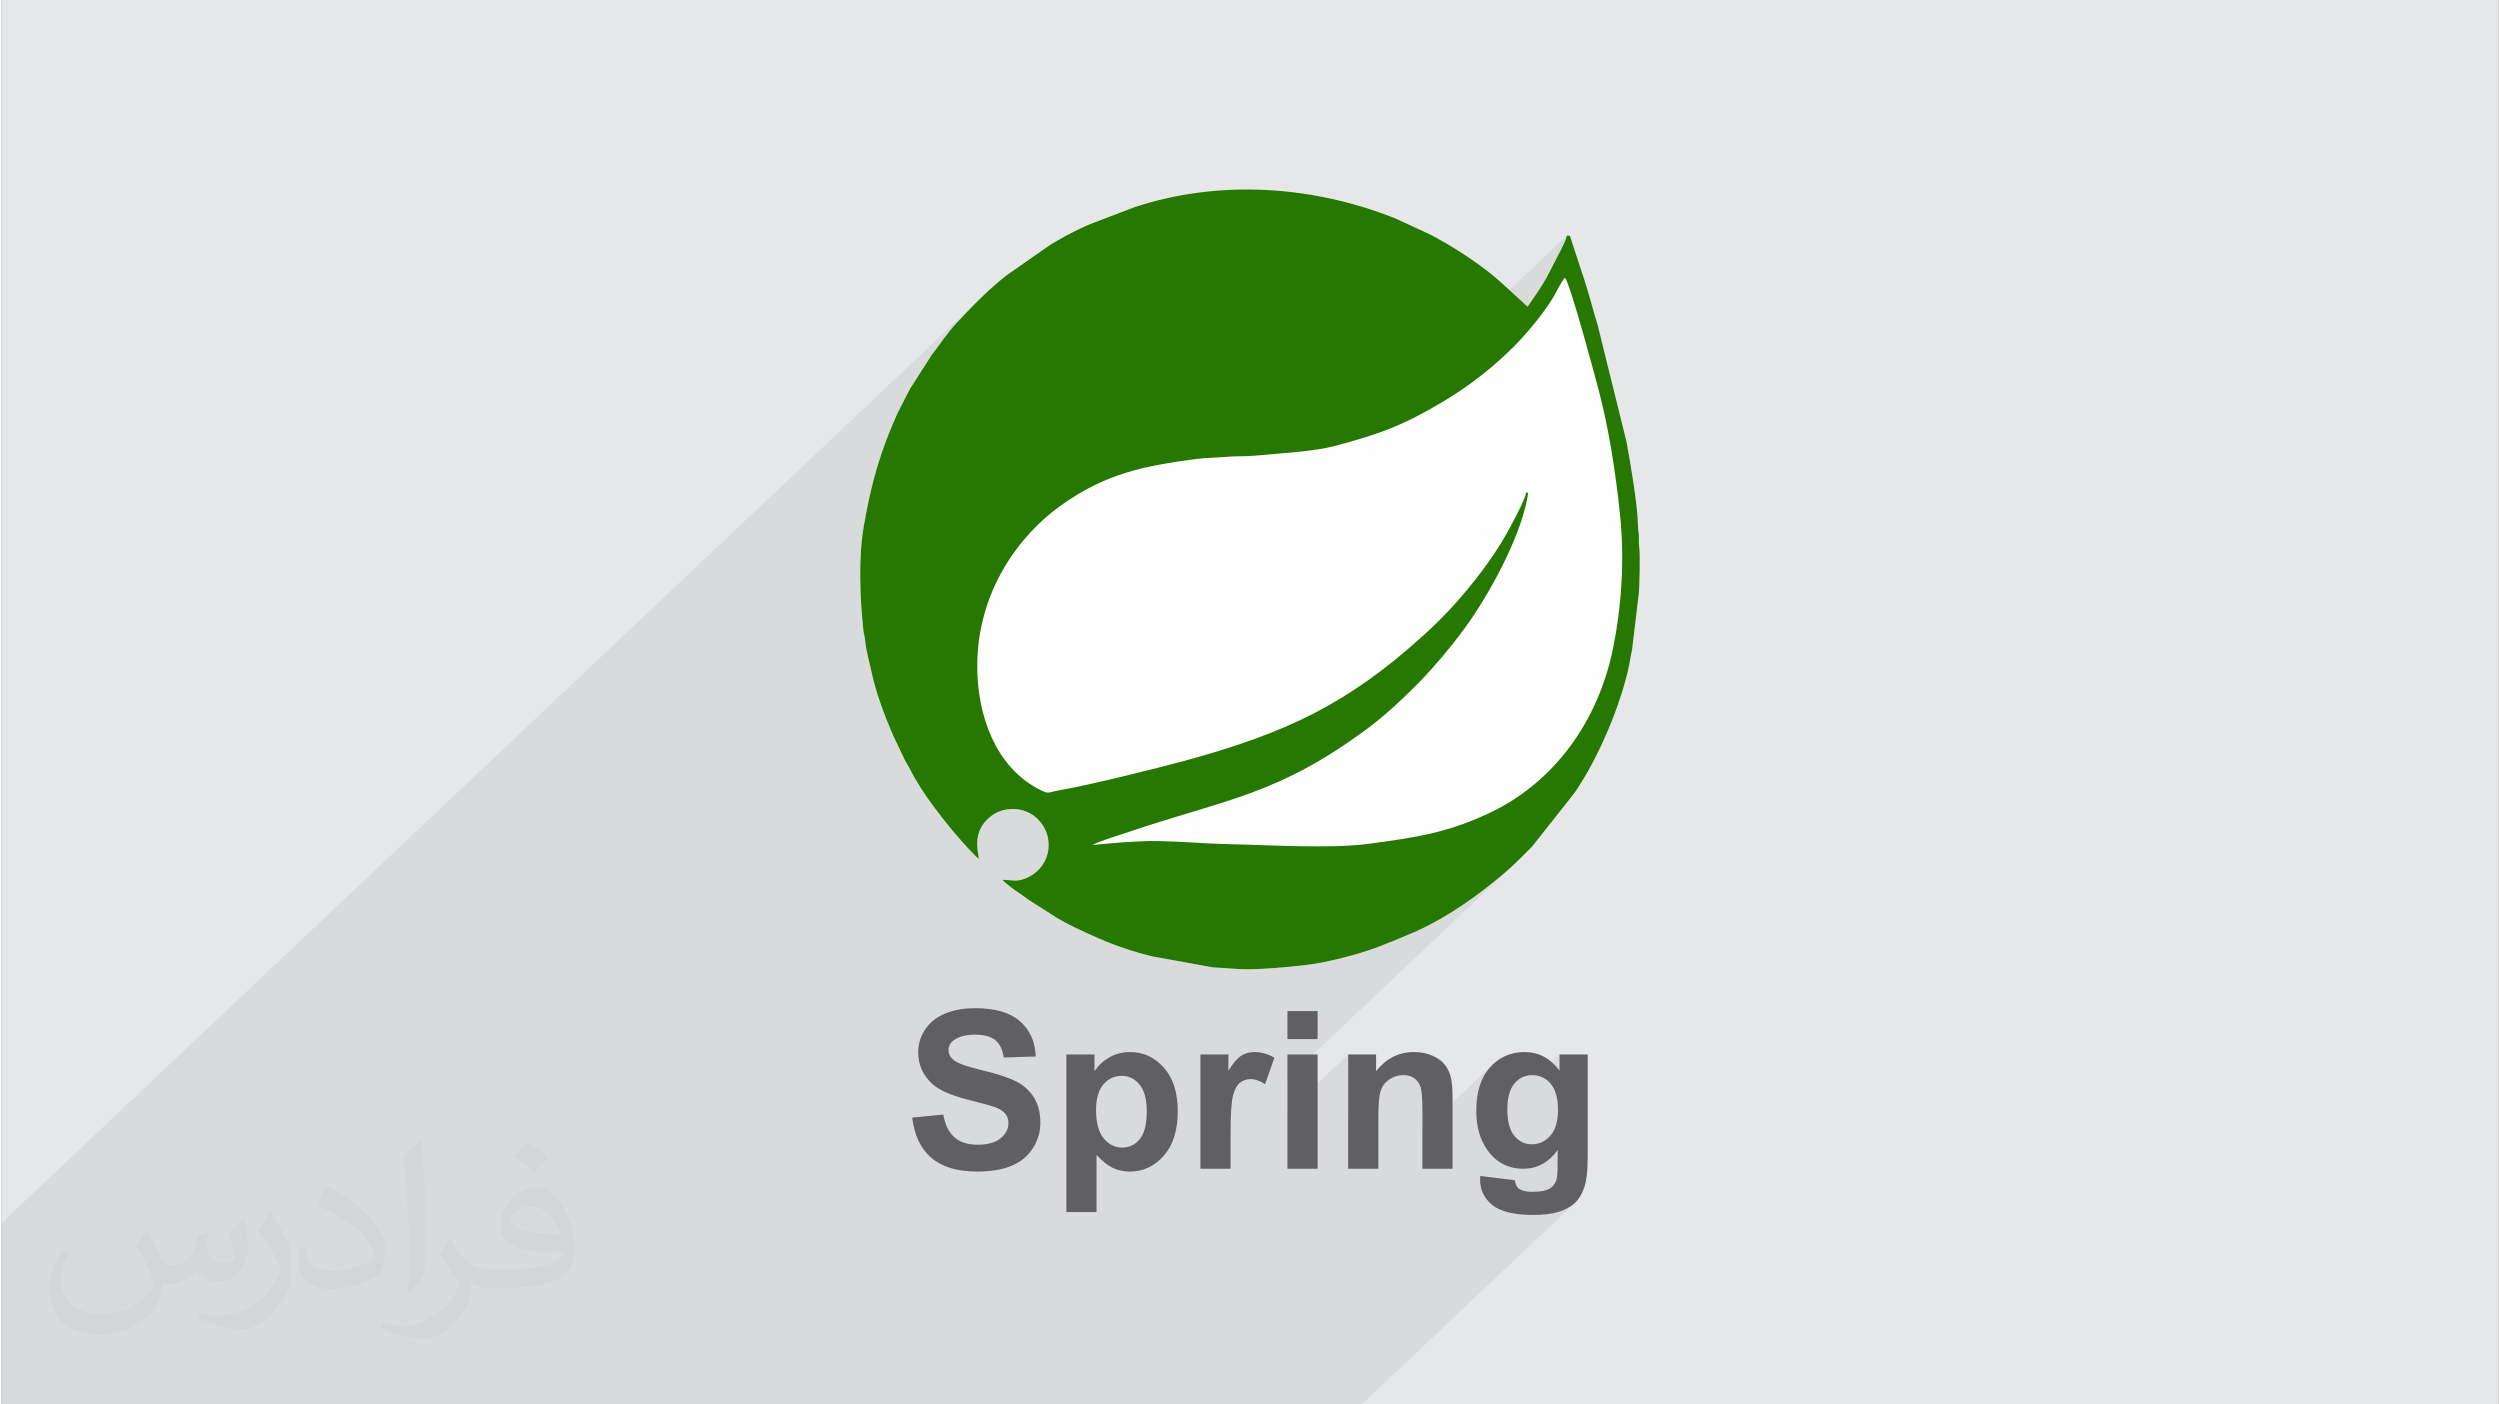
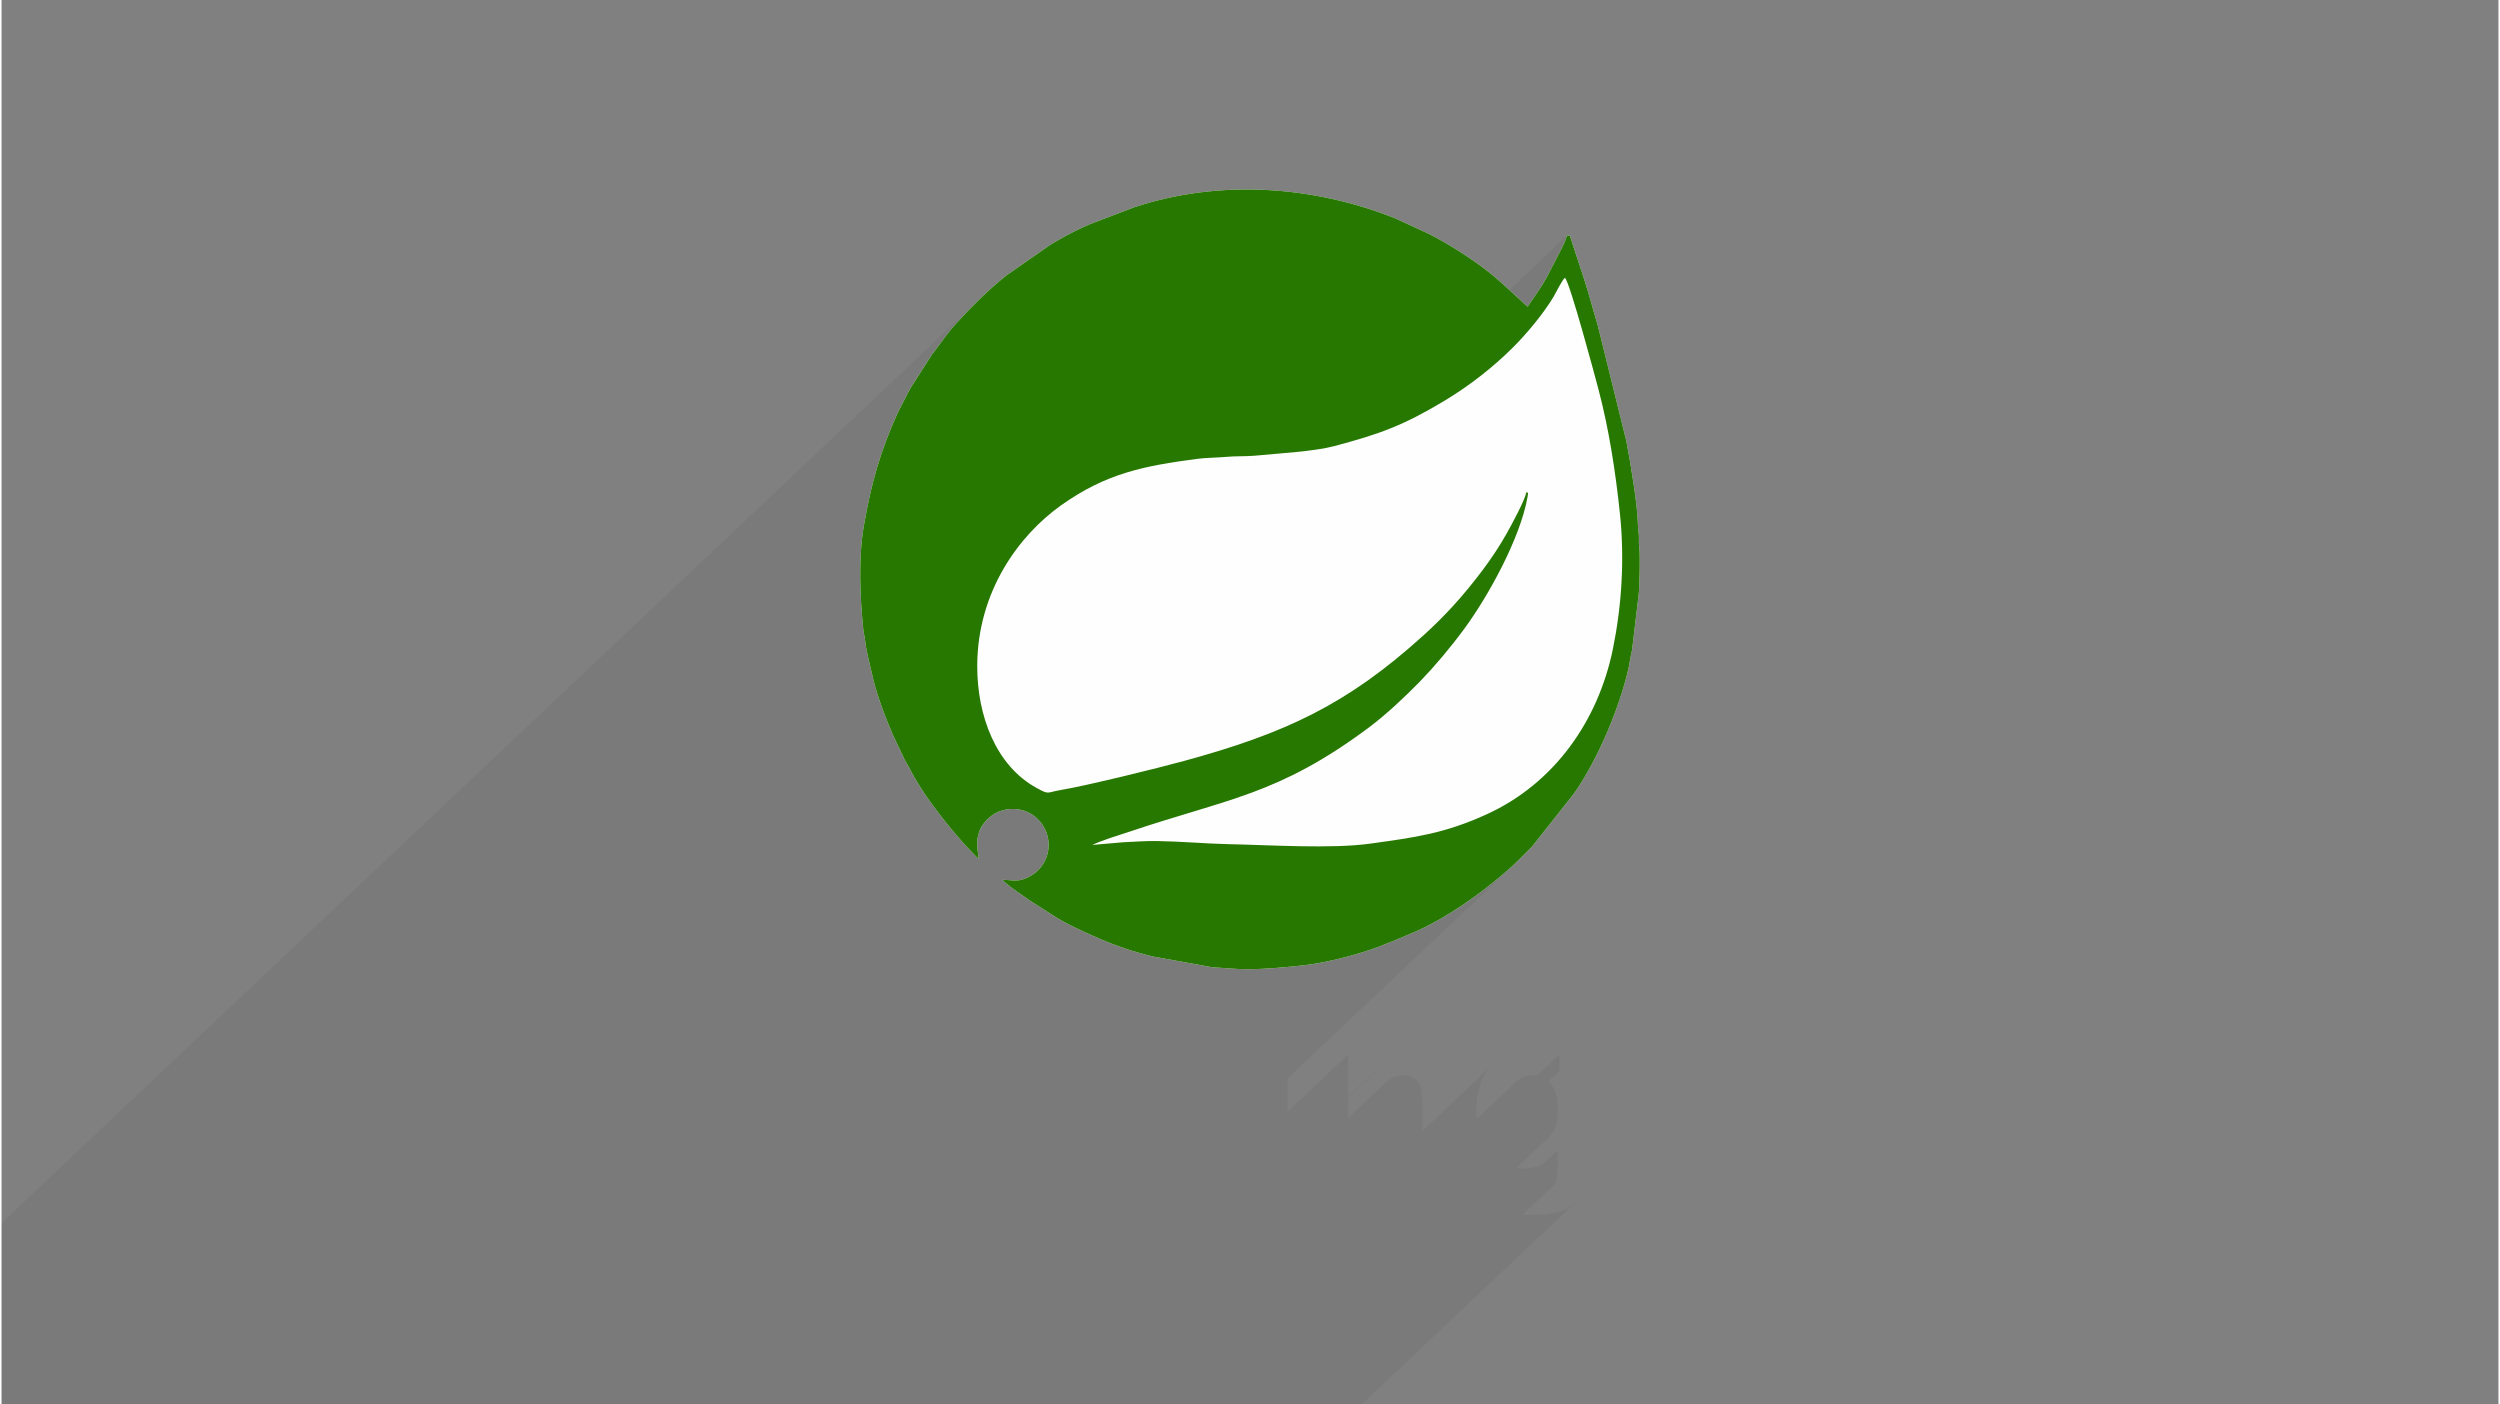
<svg xmlns="http://www.w3.org/2000/svg" xml:space="preserve" width="356px" height="200px" version="1.0" shape-rendering="geometricPrecision" text-rendering="geometricPrecision" image-rendering="optimizeQuality" fill-rule="evenodd" clip-rule="evenodd" viewBox="0 0 35600 20025">
  <rect x="0" y="0" width="35600" height="20025" fill="#808080" stroke="none" />
  <g id="Layer_x0020_1">
    <g id="_2461636523952">
-       <path fill="#E6E7E8" d="M0 0l35600 0 0 20025 -35600 0 0 -20025z" />
      <path fill="#373435" fill-opacity="0.078" d="M8633 20025l-25 0 -532 0 -16 0 -68 0 -21 0 -409 0 -59 0 -17 0 -341 0 -40 0 -61 0 -178 0 -150 0 -31 0 -215 0 -119 0 -243 0 -199 0 -86 0 -125 0 -100 0 -3 0 -83 0 -55 0 -50 0 -121 0 -55 0 -4 0 -38 0 -153 0 -18 0 -7 0 -208 0 -31 0 -96 0 -199 0 -230 0 -911 0 -180 0 -398 0 -68 0 -88 0 -631 0 -474 0 -161 0 -559 0 -182 0 -595 0 0 -912 0 -899 0 -263 0 -95 0 -20 0 -59 0 -34 0 -89 0 -39 0 -31 0 -1 0 0 0 -3 0 -111 0 -8 0 -23 13955 -13182 90 -87 93 -84 95 -82 97 -78 620 -433 14 -8 13 -9 13 -7 13 -8 14 -7 13 -8 14 -8 15 -9 27 -16 28 -16 28 -16 28 -15 29 -16 28 -14 28 -15 28 -14 29 -14 29 -14 28 -15 29 -13 29 -14 30 -14 31 -13 31 -13 637 -243 228 -69 231 -58 233 -46 235 -36 235 -24 237 -15 237 -3 236 7 237 17 235 27 234 36 233 47 230 56 228 65 226 74 221 83 483 223 126 67 134 76 137 84 140 90 137 94 132 97 123 99 112 98 101 93 821 -776 19 1 12 0 7 1 4 1 2 3 2 7 3 10 6 16 62 191 32 97 33 97 31 97 32 97 31 98 30 98 28 98 28 100 9 33 9 33 10 34 10 33 10 34 11 33 10 34 9 33 409 1656 23 126 26 148 27 163 26 169 24 168 19 160 13 143 6 119 1 25 1 21 2 18 3 16 2 16 2 17 2 21 1 25 0 21 0 19 0 19 0 19 0 19 1 19 1 19 3 20 4 50 2 77 1 95 -1 104 -2 106 -3 98 -4 82 -5 58 -91 761 -3 24 -3 19 -3 16 -3 14 -4 14 -4 16 -3 20 -4 23 -18 106 -26 114 -32 121 -36 122 -39 123 -41 118 -41 111 -39 100 -48 117 -51 116 -53 117 -57 115 -58 115 -62 112 -64 111 -67 108 -9 14 -8 12 -8 13 -9 13 -9 12 -9 13 -9 14 -9 13 -600 759 -22 23 -22 21 -21 21 -22 22 -21 21 -21 21 -22 22 -22 22 -44 43 -43 42 -3228 3049 0 475 866 -818 0 604 512 -484 -58 55 -56 64 -398 377 0 289 545 -515 20 -17 21 -16 23 -15 23 -12 25 -11 25 -8 25 -7 27 -5 27 -3 28 -1 21 1 21 2 20 3 19 5 19 6 17 7 17 9 16 10 16 12 14 12 13 13 11 15 11 15 10 17 8 18 8 19 6 22 6 28 5 34 4 39 3 46 2 51 1 57 1 63 0 292 1016 -960 -50 51 -47 57 -40 63 -34 69 -27 75 -22 81 -15 87 -10 94 -3 99 3 80 3 33 563 -532 28 -25 29 -20 31 -17 33 -14 34 -9 36 -6 38 -2 39 2 30 5 320 -302 0 231 -160 152 7 6 27 29 24 33 22 36 17 41 15 45 11 49 9 53 4 57 2 61 -2 59 -5 54 -8 52 -12 47 -15 44 -19 40 -22 36 -26 33 -28 29 -460 434 23 4 80 5 72 -4 69 -13 66 -21 63 -29 26 -16 194 -183 -2 238 -1 35 -1 31 -1 29 -2 26 -3 24 -3 20 -5 18 -4 15 -8 18 -8 17 -10 15 -10 15 -11 12 -12 12 -417 394 53 4 100 2 54 -1 51 -2 49 -3 46 -6 44 -6 42 -8 40 -9 37 -11 35 -12 33 -13 31 -14 30 -16 28 -16 25 -18 25 -19 22 -19 -3044 2875 -568 0 -455 0 -20 0 -320 0 -393 0 -460 0 -44 0 -200 0 -208 0 -22 0 -570 0 -58 0 -430 0 -436 0 -332 0 -98 0 -207 0 -13 0 -591 0 -48 0 -382 0 -122 0 -2 0 -9 0 -11 0 -143 0 -50 0 -19 0 -21 0 -107 0 -107 0 -123 0 -3 0 -12 0 -6 0 -66 0 -26 0 -55 0 -150 0 -49 0 -50 0 -8 0 -118 0 -11 0 -40 0 -270 0 -25 0 -87 0 -15 0 -20 0 -618 0 -77 0 -64 0 -176 0 -10 0 -194 0 -117 0 -25 0 -116 0 -169 0 -16 0 -166 0 -163 0 -250 0 -157 0 -170 0 -11 0 -165 0 -92 0 -16 0 -371 0 -2 0 -10 0 -22 0z" />
      <g>
        <path fill="#FEFEFE" d="M13932 12247c4,-75 -120,-396 187,-619 196,-141 472,-119 640,36 272,251 207,679 -112,839 -156,79 -214,45 -377,41 71,76 196,161 283,220 39,26 62,45 101,72l309 197c207,138 453,246 680,346 247,108 511,196 768,258l857 155c162,8 328,27 493,27 270,-1 531,-27 798,-55 319,-34 792,-156 1089,-270 46,-18 79,-34 124,-50 89,-32 156,-66 245,-101 452,-178 900,-476 1272,-780 129,-104 243,-203 360,-320 61,-61 112,-112 173,-173l600 -759c25,-37 47,-68 70,-104 182,-285 335,-600 460,-911 101,-250 234,-649 272,-915 10,-70 20,-76 27,-146l91 -761c13,-114 22,-579 8,-670 -8,-55 -5,-98 -5,-155 -1,-74 -14,-84 -14,-159 -2,-277 -108,-898 -164,-1196l-409 -1656c-25,-90 -55,-179 -78,-267 -71,-266 -159,-523 -245,-782l-62 -191c-21,-49 5,-34 -55,-39 -17,74 -50,131 -82,198l-204 395c-80,147 -181,283 -273,420 -37,-25 -56,-52 -91,-82l-272 -248c-280,-260 -718,-540 -1041,-705l-483 -223c-1173,-467 -2504,-560 -3716,-161l-637 243c-86,35 -158,71 -236,110 -74,37 -152,79 -224,122 -40,25 -72,39 -109,64l-620 433c-263,206 -496,446 -722,690 -119,127 -214,274 -320,412l-12 14c-2,2 -4,5 -6,7l-313 489c-24,41 -39,76 -59,114l-118 228c-249,551 -380,1005 -486,1620 -79,464 -55,1012 -7,1481 5,49 19,90 25,149 15,150 60,304 90,443 66,312 182,613 306,906l172 361c24,47 39,63 63,110 95,189 214,371 339,540 173,234 358,460 559,668 31,33 60,61 91,90z" />
-         <path fill="#606062" fill-rule="nonzero" d="M12984 15935l443 -44c26,149 80,257 161,326 81,70 190,104 328,104 145,0 255,-30 329,-92 74,-62 111,-134 111,-217 0,-53 -16,-98 -47,-136 -30,-37 -85,-69 -162,-97 -53,-18 -173,-51 -362,-98 -242,-61 -412,-135 -510,-223 -138,-124 -206,-276 -206,-454 0,-115 32,-222 97,-322 65,-100 158,-176 280,-228 121,-53 268,-79 441,-79 281,0 493,62 634,187 143,125 217,292 224,501l-455 15c-19,-116 -61,-199 -124,-250 -63,-51 -159,-76 -285,-76 -131,0 -233,27 -307,81 -48,36 -72,82 -72,141 0,53 23,99 68,136 57,49 195,99 416,151 220,52 383,107 488,162 105,56 188,132 248,229 59,97 89,216 89,358 0,128 -35,249 -107,362 -72,112 -173,196 -304,250 -130,55 -294,82 -489,82 -284,0 -502,-65 -654,-196 -153,-131 -243,-322 -273,-573zm2198 -901l401 0 0 239c53,-81 123,-147 212,-198 89,-50 188,-75 296,-75 189,0 350,74 482,223 131,148 197,355 197,620 0,272 -66,484 -199,635 -133,151 -294,226 -484,226 -90,0 -171,-17 -245,-53 -72,-36 -150,-97 -230,-184l0 815 -430 0 0 -2248zm423 790c0,184 37,319 109,407 73,87 161,131 265,131 100,0 183,-40 249,-121 67,-80 100,-212 100,-396 0,-171 -34,-298 -103,-382 -68,-83 -153,-124 -254,-124 -105,0 -192,41 -261,122 -70,82 -105,203 -105,363zm1918 840l-430 0 0 -1630 399 0 0 232c68,-110 130,-181 185,-215 55,-34 117,-51 187,-51 98,0 193,27 284,81l-133 376c-73,-48 -141,-71 -203,-71 -61,0 -112,17 -154,50 -42,33 -75,93 -99,180 -24,86 -36,269 -36,545l0 503zm811 -1849l0 -399 430 0 0 399 -430 0zm0 1849l0 -1630 430 0 0 1630 -430 0zm2354 0l-430 0 0 -831c0,-175 -10,-289 -28,-340 -19,-52 -49,-92 -91,-121 -41,-28 -92,-43 -150,-43 -76,0 -143,21 -203,62 -60,40 -101,95 -123,162 -22,67 -33,192 -33,374l0 737 -430 0 0 -1630 398 0 0 239c143,-182 323,-273 540,-273 95,0 183,17 262,51 79,35 139,78 179,131 41,53 69,113 85,181 16,67 24,164 24,289l0 1012zm395 103l493 60c8,58 27,98 56,120 42,31 106,46 194,46 112,0 197,-16 253,-50 38,-23 66,-59 86,-109 13,-36 20,-102 20,-198l2 -238c-130,177 -293,266 -490,266 -219,0 -392,-93 -520,-278 -100,-146 -151,-328 -151,-545 0,-273 66,-481 198,-625 131,-144 295,-216 490,-216 202,0 368,88 499,265l0 -231 402 0 0 1461c0,192 -16,336 -48,431 -31,95 -76,169 -133,224 -57,54 -134,97 -229,127 -96,31 -217,46 -363,46 -276,0 -472,-48 -587,-142 -116,-96 -174,-215 -174,-361 0,-15 1,-32 2,-53zm386 -951c0,173 34,299 100,379 67,80 150,120 247,120 105,0 194,-41 266,-123 73,-82 109,-204 109,-365 0,-168 -35,-294 -104,-375 -69,-82 -157,-123 -263,-123 -103,0 -188,41 -255,121 -66,80 -100,202 -100,366z" />
        <path fill="#267800" d="M21757 7085c5,-49 22,-64 -20,-64 -5,90 -222,488 -281,592 -102,181 -223,361 -344,522 -275,365 -531,644 -830,916 -1097,997 -1979,1404 -3424,1799 -373,102 -1384,352 -1762,415 -199,34 -155,70 -336,-29 -582,-317 -852,-1029 -849,-1748 5,-1057 596,-1857 1195,-2283 641,-456 1176,-562 1943,-663 123,-16 288,-17 411,-28 134,-13 279,-5 411,-17 353,-35 839,-59 1132,-137 651,-173 981,-293 1568,-645 375,-225 711,-495 981,-764 191,-191 434,-480 579,-725 26,-44 127,-250 161,-265 74,86 426,1398 478,1597 147,557 242,1166 305,1773 68,652 23,1315 -101,1922 -208,1017 -829,1914 -1799,2357 -598,273 -1015,329 -1659,418 -556,78 -1444,19 -2021,8 -329,-7 -666,-39 -999,-44 -182,-4 -332,9 -507,17l-438 38c157,-74 346,-127 521,-186 1419,-478 2123,-524 3410,-1479 265,-197 532,-452 737,-661 213,-220 433,-480 639,-760 340,-463 795,-1286 899,-1876zm-7825 5162c4,-75 -120,-396 187,-619 196,-141 472,-119 640,36 272,251 207,679 -112,839 -156,79 -214,45 -377,41 71,76 196,161 283,220 39,26 62,45 101,72l309 197c207,138 453,246 680,346 247,108 511,196 768,258l857 155c162,8 328,27 493,27 270,-1 531,-27 798,-55 319,-34 792,-156 1089,-270 46,-18 79,-34 124,-50 89,-32 156,-66 245,-101 452,-178 900,-476 1272,-780 129,-104 243,-203 360,-320 61,-61 112,-112 173,-173l600 -759c25,-37 47,-68 70,-104 182,-285 335,-600 460,-911 101,-250 234,-649 272,-915 10,-70 20,-76 27,-146l91 -761c13,-114 22,-579 8,-670 -8,-55 -5,-98 -5,-155 -1,-74 -14,-84 -14,-159 -2,-277 -108,-898 -164,-1196l-409 -1656c-25,-90 -55,-179 -78,-267 -71,-266 -159,-523 -245,-782l-62 -191c-21,-49 5,-34 -55,-39 -17,74 -50,131 -82,198l-204 395c-80,147 -181,283 -273,420 -37,-25 -56,-52 -91,-82l-272 -248c-280,-260 -718,-540 -1041,-705l-483 -223c-1173,-467 -2504,-560 -3716,-161l-637 243c-86,35 -158,71 -236,110 -74,37 -152,79 -224,122 -40,25 -72,39 -109,64l-620 433c-263,206 -496,446 -722,690 -119,127 -214,274 -320,412l-12 14c-2,2 -4,5 -6,7l-313 489c-24,41 -39,76 -59,114l-118 228c-249,551 -380,1005 -486,1620 -79,464 -55,1012 -7,1481 5,49 19,90 25,149 15,150 60,304 90,443 66,312 182,613 306,906l172 361c24,47 39,63 63,110 95,189 214,371 339,540 173,234 358,460 559,668 31,33 60,61 91,90z" />
      </g>
-       <path fill="#373435" fill-opacity="0.031" d="M2082 17547c68,103 112,202 155,312 32,64 49,183 199,183 44,0 107,-14 163,-45 63,-33 111,-83 136,-159l60 -202 146 -72 10 10c-20,76 -25,149 -25,206 0,169 146,233 262,233 68,0 129,-33 129,-95 0,-80 -34,-216 -78,-338 68,-68 136,-136 214,-192l12 7c34,144 53,286 53,381 0,93 -41,196 -75,264 -70,132 -194,237 -344,237 -114,0 -241,-57 -328,-163l-5 0c-82,101 -208,194 -412,194l-63 0c-10,134 -39,229 -83,314 -121,237 -480,404 -818,404 -470,0 -706,-272 -706,-633 0,-223 73,-431 185,-578l92 37c-70,134 -116,262 -116,386 0,338 274,499 592,499 293,0 657,-187 723,-404 -25,-237 -114,-349 -250,-565 41,-72 94,-145 160,-221l12 0zm5421 -1274c99,62 196,136 291,220 -53,75 -119,143 -201,202 -95,-76 -190,-142 -287,-212 66,-74 131,-146 197,-210zm51 926c-160,0 -291,105 -291,183 0,167 320,219 703,217 -48,-196 -216,-400 -412,-400zm-359 895c208,0 390,-7 529,-42 155,-39 286,-117 286,-171 0,-14 0,-31 -5,-45 -87,8 -187,8 -274,8 -281,0 -498,-64 -582,-223 -22,-43 -37,-92 -37,-148 0,-153 66,-303 182,-406 97,-85 204,-139 313,-139 197,0 354,159 464,409 60,136 102,293 102,491 0,132 -37,243 -119,325 -153,149 -435,205 -867,205l-196 0 0 0 -51 0c-107,0 -184,-19 -245,-66l-10 0c3,24 5,49 5,72 0,97 -32,221 -97,320 -192,286 -400,410 -580,410 -182,0 -405,-70 -606,-161l36 -70c65,27 155,45 279,45 325,0 752,-313 805,-618 -12,-25 -33,-58 -65,-93 -95,-114 -155,-208 -211,-307 48,-95 92,-172 133,-240l17 -2c139,283 265,446 546,446l44 0 0 0 204 0zm-1408 299c24,-130 27,-277 27,-413l0 -202c0,-377 -49,-926 -88,-1283 68,-74 163,-160 238,-218l22 6c51,449 63,971 63,1452 0,126 -5,249 -17,340 -7,114 -73,200 -214,332l-31 -14zm-1449 -596c7,177 94,317 398,317 189,0 349,-49 526,-134 32,-14 49,-33 49,-49 0,-112 -85,-258 -228,-392 -139,-126 -323,-237 -495,-311 -59,-25 -78,-52 -78,-77 0,-51 68,-159 124,-235l19 -2c197,103 418,256 580,427 148,157 240,315 240,489 0,128 -38,249 -102,361 -215,109 -446,191 -674,191 -277,0 -466,-129 -466,-435 0,-33 0,-84 12,-150l95 0zm-501 -503l173 278c63,103 121,214 121,392l0 227c0,183 -117,379 -306,573 -148,132 -279,188 -400,188 -180,0 -386,-56 -624,-159l27 -70c75,20 162,37 269,37 342,-2 692,-252 852,-557 19,-35 27,-68 27,-91 0,-35 -20,-74 -34,-109 -88,-165 -185,-316 -292,-454 56,-88 112,-173 173,-258l14 3z" />
    </g>
  </g>
</svg>